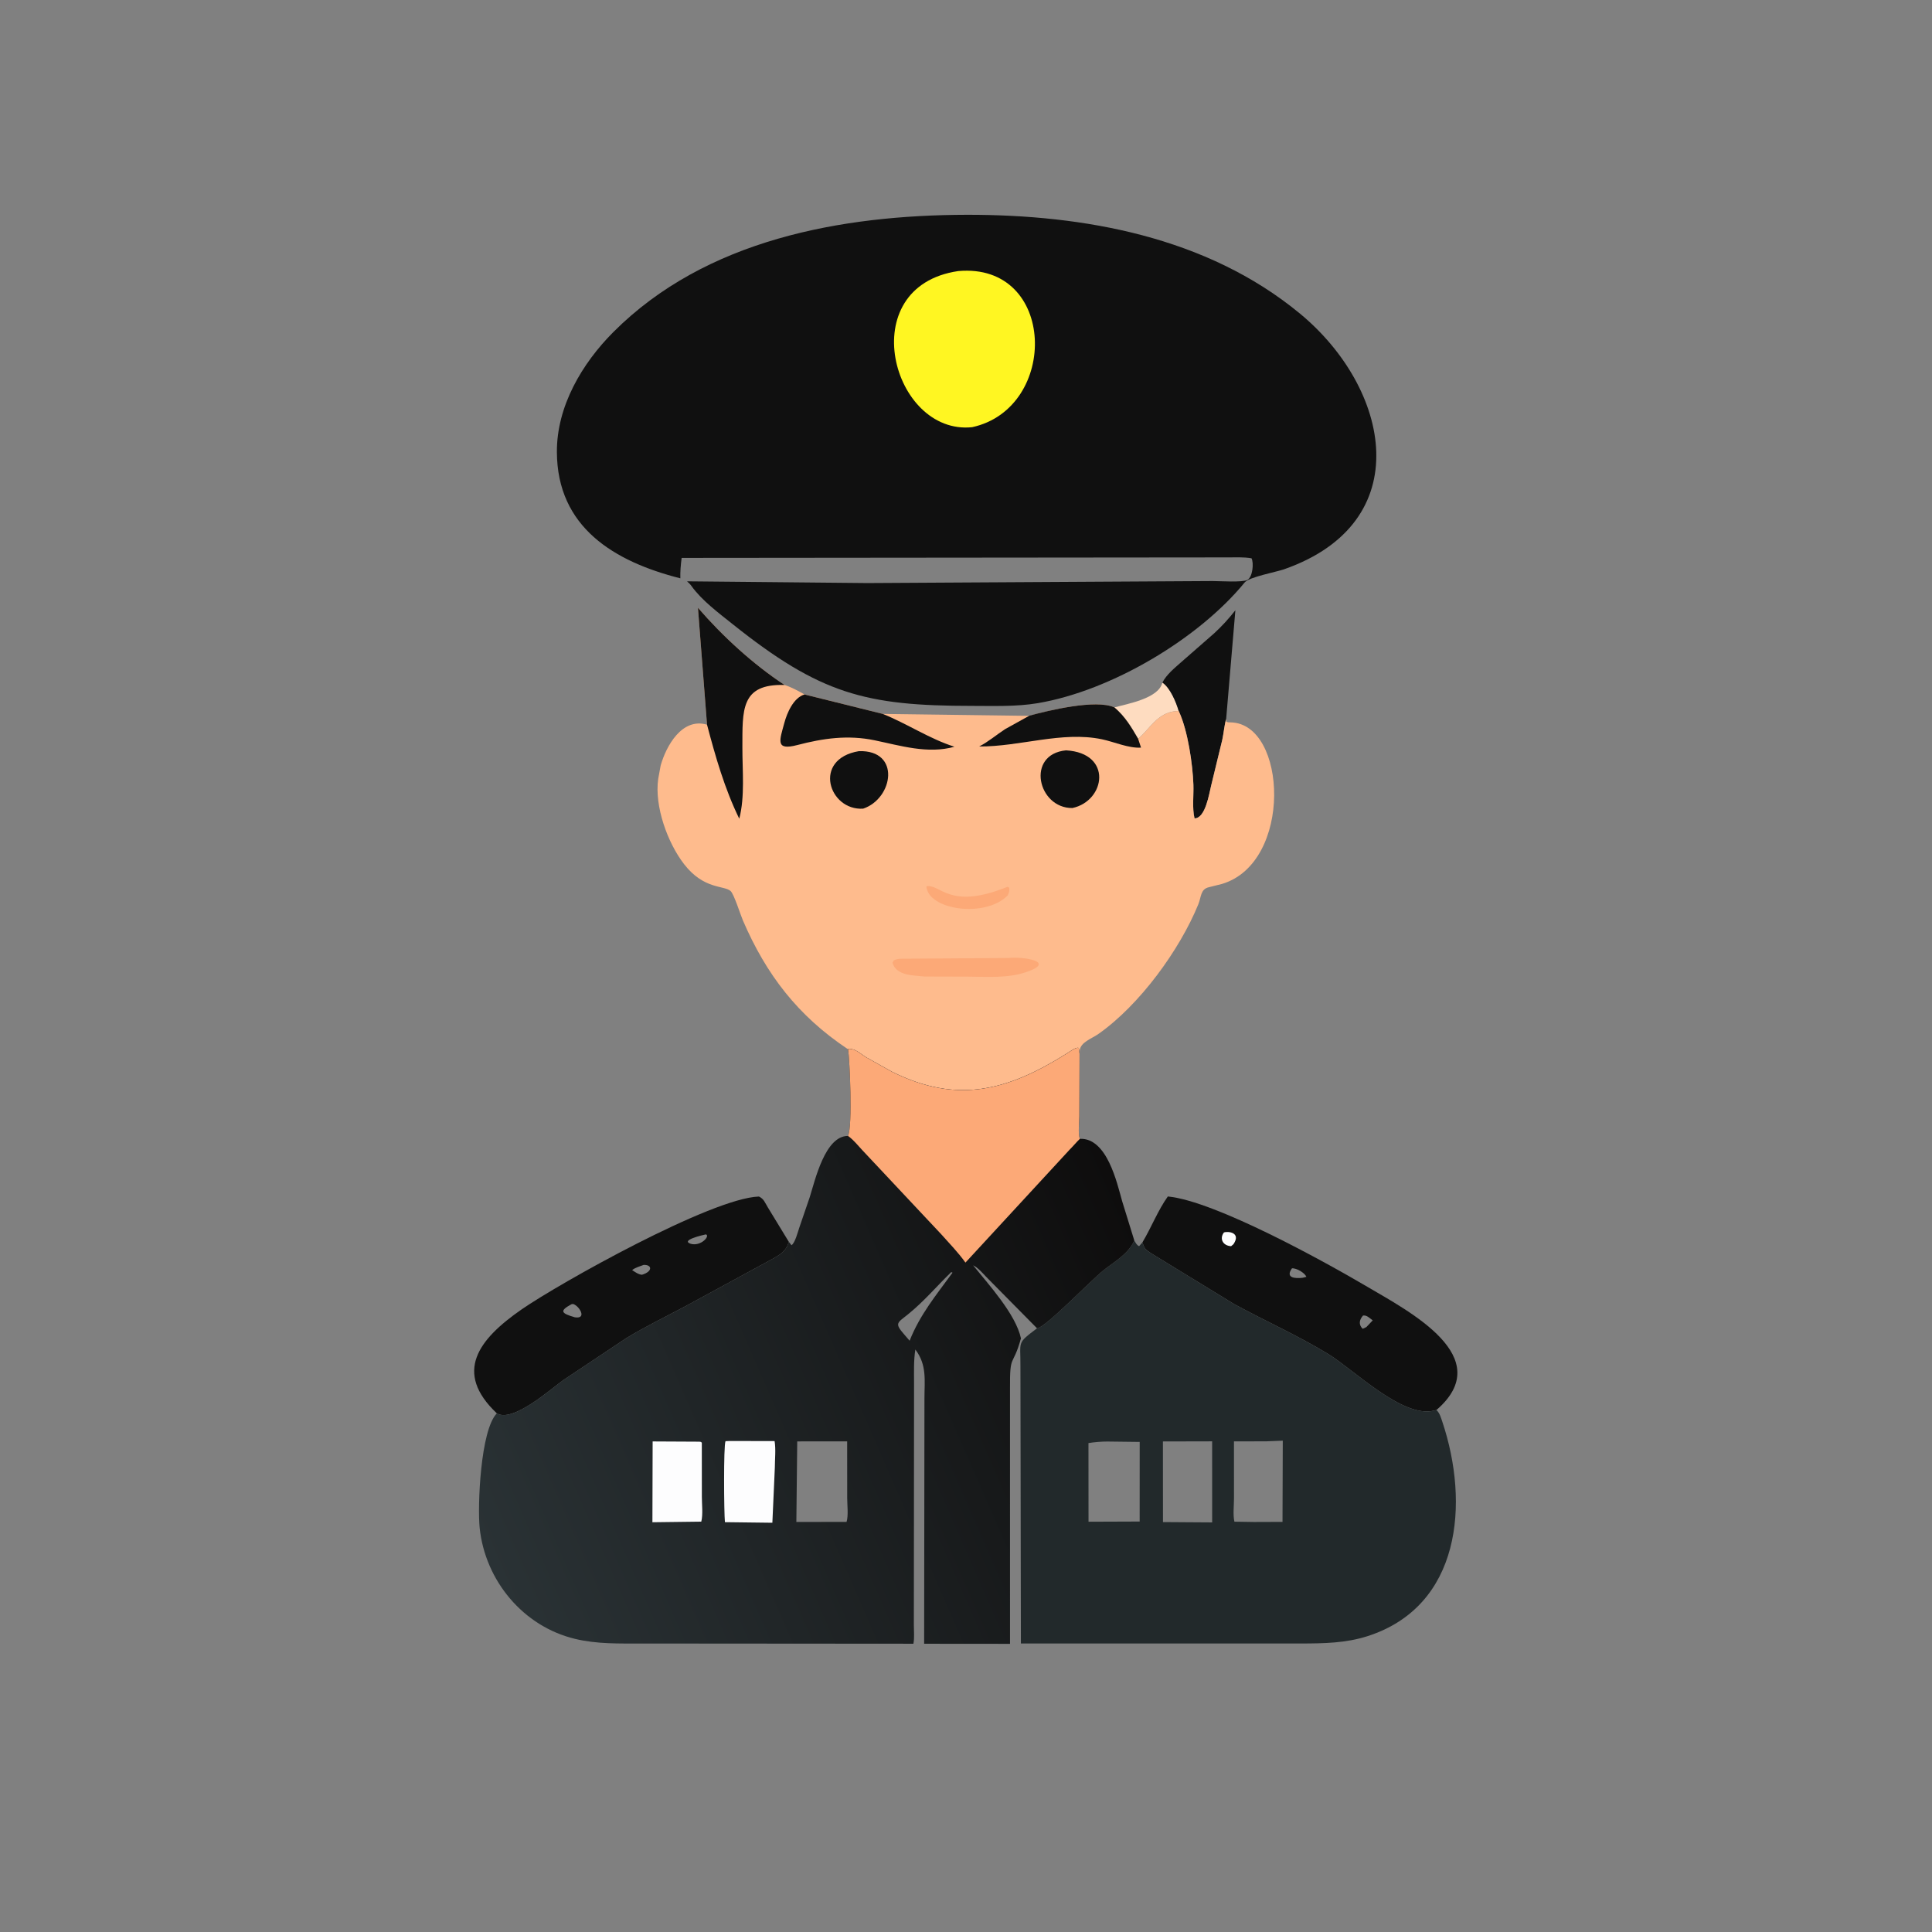
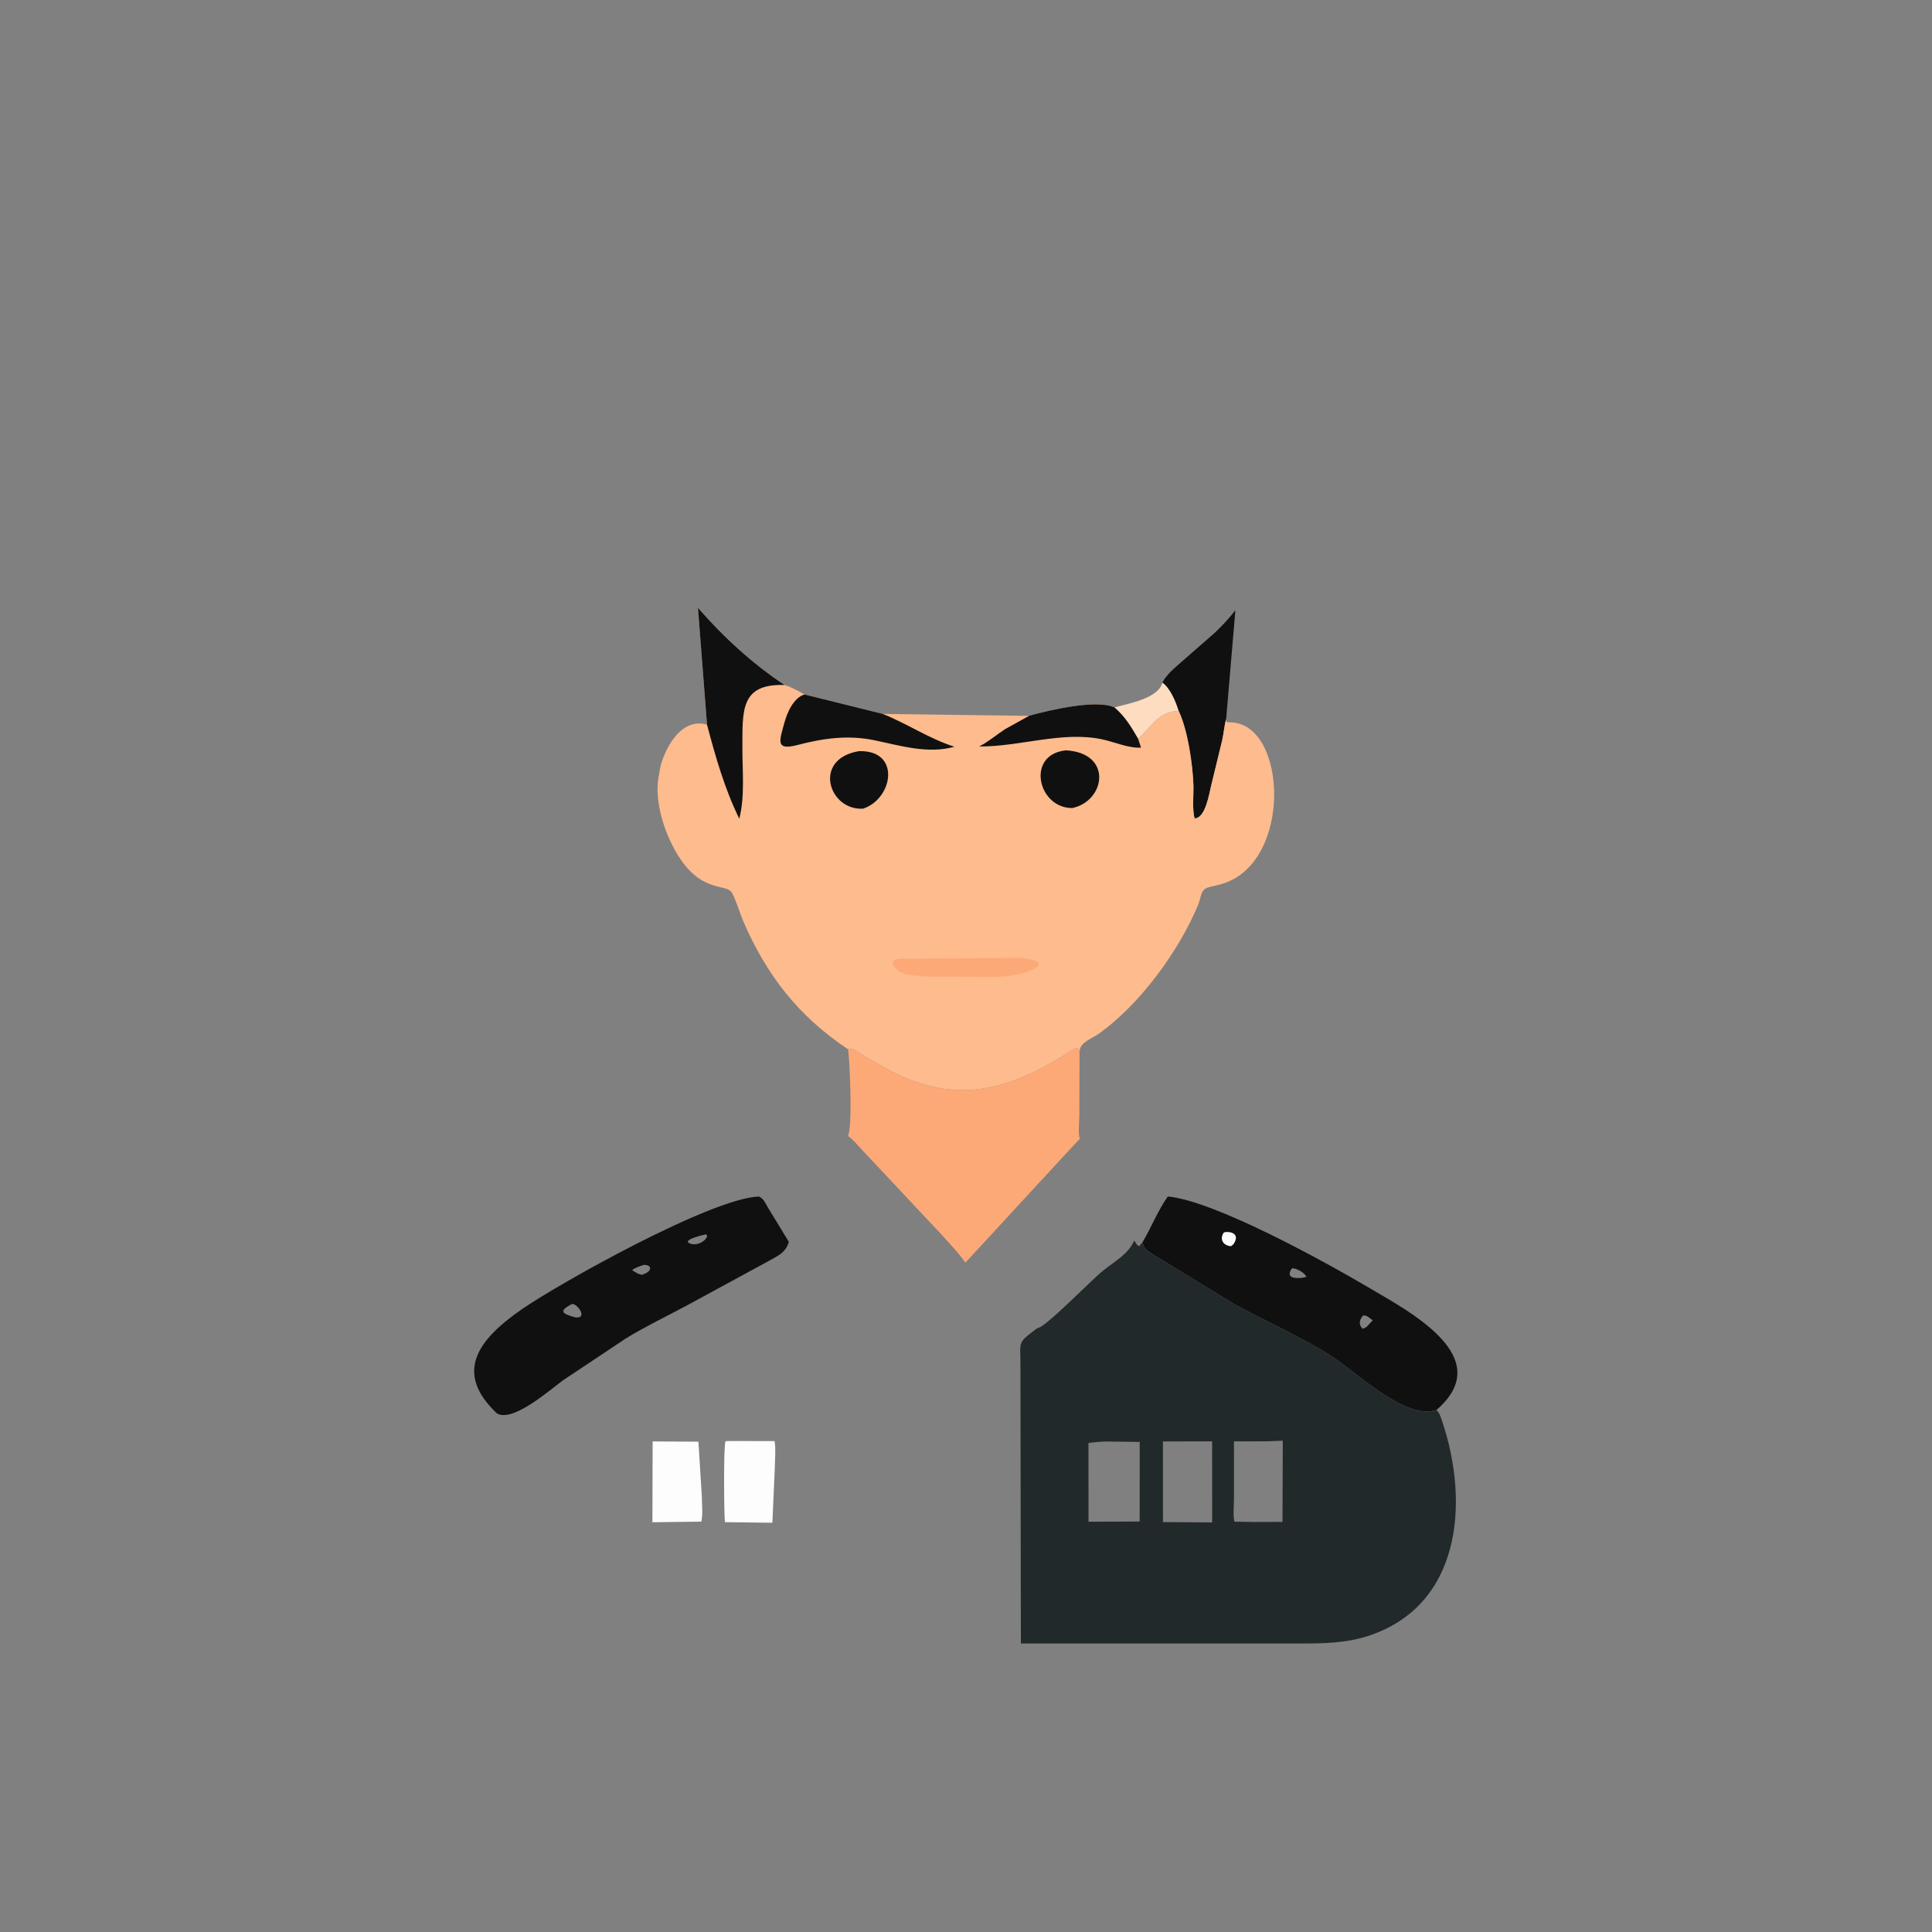
<svg xmlns="http://www.w3.org/2000/svg" version="1.1" style="display: block;" viewBox="0 0 2048 2048" width="640" height="640">
  <rect x="0" y="0" width="2048" height="2048" fill="#808080" stroke="none" />
  <defs>
    <linearGradient id="Gradient1" gradientUnits="userSpaceOnUse" x1="1230.22" y1="1363.7" x2="526.163" y2="1671.24">
      <stop class="stop0" offset="0" stop-opacity="1" stop-color="rgb(14,13,13)" />
      <stop class="stop1" offset="1" stop-opacity="1" stop-color="rgb(42,50,53)" />
    </linearGradient>
  </defs>
  <path transform="translate(0,0)" fill="rgb(254,220,192)" d="M 1181.32 749.896 C 1195.19 745.997 1228.34 740.435 1232.16 723.533 C 1240.38 729.009 1246.78 744.295 1249.45 753.664 L 1246.95 753.825 C 1226.76 755.144 1218.11 773.846 1206.43 783.091 C 1198.98 770.336 1192.66 759.598 1181.32 749.896 z" />
  <path transform="translate(0,0)" fill="rgb(16,16,16)" d="M 1232.16 723.533 C 1236.78 714.82 1244.87 708.343 1252.14 701.89 L 1287.24 671.186 C 1295.48 663.589 1302.65 655.692 1309.55 646.892 L 1299.76 762.296 C 1297.81 769.522 1297.18 777.086 1295.63 784.395 L 1283.88 832.734 C 1281.78 841.01 1277.91 867.5 1266.25 867.5 C 1263.63 856.65 1265.46 842.976 1265.05 831.684 C 1264.28 810.01 1259.15 774.627 1249.86 754.512 L 1249.45 753.664 C 1246.78 744.295 1240.38 729.009 1232.16 723.533 z" />
  <path transform="translate(0,0)" fill="rgb(16,16,16)" d="M 1210.93 1317.08 C 1220.45 1301.27 1227.28 1283.27 1237.94 1268.31 C 1288.03 1273.06 1405.27 1337.99 1449.37 1364.01 C 1493.87 1390.26 1587.58 1438.65 1522.7 1494.66 L 1520.16 1495.29 C 1486.89 1503.7 1434.73 1451.68 1408.22 1435.49 C 1376.03 1415.83 1341.47 1400.45 1308.36 1382.47 L 1219.95 1328.38 C 1213.74 1324.14 1213.56 1324 1210.93 1317.08 z M 1369.51 1344.5 C 1362.58 1354.34 1371.76 1355.51 1380.88 1354.5 L 1384.84 1353.5 C 1383.12 1349.29 1374.4 1344.06 1369.51 1344.5 z M 1444.87 1394.5 C 1440.98 1399 1439.85 1404.04 1444.5 1408.59 L 1448.4 1406.76 L 1455.15 1399.65 C 1451.81 1397.27 1449.01 1393.99 1444.87 1394.5 z" />
  <path transform="translate(0,0)" fill="rgb(253,253,254)" d="M 1297.37 1306.5 C 1301.37 1304.88 1316.07 1306.3 1307.5 1318.94 L 1305 1321.01 C 1296.24 1320.52 1292.46 1313.03 1297.37 1306.5 z" />
  <path transform="translate(0,0)" fill="rgb(16,16,16)" d="M 526.674 1498.2 C 480.569 1454.63 507.113 1419.71 553.212 1387.84 C 592.835 1360.45 754.01 1270.05 804.5 1268.38 C 809.834 1270.83 810.935 1275.05 813.96 1279.91 L 836.158 1316.35 C 832.89 1328.58 823.24 1331.79 812.656 1337.9 L 726.649 1384.62 C 705.699 1395.82 684.172 1406.11 663.884 1418.5 L 597 1463.05 C 584.463 1472.01 543.561 1508.58 526.674 1498.2 z M 605.852 1382.5 C 593.012 1389.48 594.355 1392.12 609.5 1396.43 C 622.835 1398.32 613.8 1383.93 607.413 1382.26 L 605.852 1382.5 z M 748.218 1308.5 C 744.941 1309.19 720.753 1314.77 732.259 1318.5 C 743.111 1321.54 753.208 1309.89 748.218 1308.5 z M 682.191 1340.88 C 678.612 1342.34 672.829 1343.82 670.09 1346.42 C 673.271 1348.35 676.707 1351.05 680.5 1351.29 C 692.044 1347.93 691.463 1340.44 682.191 1340.88 z" />
  <path transform="translate(0,0)" fill="rgb(34,41,43)" d="M 1202.39 1314.94 C 1203.95 1317.39 1204.79 1319.81 1207.5 1320.98 L 1210.93 1317.08 C 1213.56 1324 1213.74 1324.14 1219.95 1328.38 L 1308.36 1382.47 C 1341.47 1400.45 1376.03 1415.83 1408.22 1435.49 C 1434.73 1451.68 1486.89 1503.7 1520.16 1495.29 L 1522.7 1494.66 C 1526.2 1497.99 1527.45 1502.71 1528.94 1507.15 C 1557.87 1593.57 1548.6 1702.57 1449.68 1734.38 C 1426.63 1741.79 1403.33 1742.11 1379.36 1742.18 L 1082.19 1742.15 L 1081.71 1448.19 C 1081.92 1421.19 1077.51 1424.52 1099.29 1408.05 L 1100.25 1407.77 C 1109.28 1406.07 1156.19 1357.49 1169.39 1346.87 C 1181.34 1337.25 1196.18 1329.41 1202.39 1314.94 z M 1153.82 1529.7 L 1153.88 1613.09 L 1208.09 1612.89 L 1208.13 1528.49 L 1173.79 1528.08 C 1167.39 1528.08 1160.36 1528.68 1153.82 1529.7 z M 1232.74 1528 L 1232.8 1613.47 L 1284.94 1613.82 L 1284.92 1527.88 L 1232.74 1528 z M 1342.73 1527.86 L 1308.05 1527.94 L 1308.08 1588.38 C 1308.09 1595.77 1306.86 1606.05 1308.53 1613.04 L 1329.24 1613.37 L 1359.51 1613.26 L 1359.8 1527.18 L 1342.73 1527.86 z" />
  <path transform="translate(0,0)" fill="rgb(254,187,141)" d="M 749.48 768.188 L 739.846 644.268 C 766.075 674.554 798.306 704.176 831.705 726.119 C 839.274 728.557 845.939 732.332 852.854 736.168 L 935.773 756.775 L 1091.18 758.839 C 1110.53 753.342 1161.86 740.809 1181.32 749.896 C 1192.66 759.598 1198.98 770.336 1206.43 783.091 C 1218.11 773.846 1226.76 755.144 1246.95 753.825 L 1249.45 753.664 L 1249.86 754.512 C 1259.15 774.627 1264.28 810.01 1265.05 831.684 C 1265.46 842.976 1263.63 856.65 1266.25 867.5 C 1277.91 867.5 1281.78 841.01 1283.88 832.734 L 1295.63 784.395 C 1297.18 777.086 1297.81 769.522 1299.57 762.296 L 1299.92 765 C 1301.9 765.881 1302.57 765.717 1304.7 765.765 C 1364.38 767.124 1370.63 914.344 1295.5 936.966 L 1281.26 940.542 C 1272.49 942.64 1273.45 950.799 1270.27 958.588 C 1250.5 1007.04 1208.04 1065.45 1164.06 1096.25 C 1157.27 1101 1145.14 1104.82 1144.53 1113.87 L 1144.37 1117 L 1143.56 1111.04 C 1141.42 1109.27 1134.07 1114.76 1131.59 1116.31 C 1068.35 1156.14 1015.05 1170.72 945.404 1136.04 L 918.049 1120.73 C 911.66 1116.8 906.595 1111.2 898.66 1111.9 L 898.449 1111.93 C 845.739 1076.75 812.168 1032.98 787.5 975.671 C 785.001 969.864 778.043 947.631 774.418 944.487 C 767.358 938.363 746.178 943.055 725.255 916.159 C 707.672 893.555 693.597 854.602 697.729 825.671 L 700.322 811.462 C 706.192 790.754 722.919 760.376 749.48 768.188 z" />
-   <path transform="translate(0,0)" fill="rgb(252,169,119)" d="M 982.004 939.5 C 997.281 936.671 1005.87 965.269 1068 940.045 L 1069.83 941 C 1070.29 944.42 1069.51 946.21 1068.16 949.232 C 1044.3 973.46 983.786 964.679 982.004 939.5 z" />
  <path transform="translate(0,0)" fill="rgb(252,169,119)" d="M 1069.31 1015.54 C 1085.11 1013.87 1120.35 1019.45 1087.89 1030.43 C 1067.86 1037.21 1047.07 1035.35 1026.18 1035.27 L 979.905 1035.14 C 968.148 1033.81 950.117 1034.48 946.061 1020.55 L 947.5 1018 C 951.745 1015.87 956.685 1016.27 961.333 1016.25 L 1069.31 1015.54 z" />
  <path transform="translate(0,0)" fill="rgb(16,16,16)" d="M 910.496 796.242 C 955.057 794.866 947.066 846.383 914.981 857.202 C 878.569 859.557 860.785 804.584 910.496 796.242 z" />
  <path transform="translate(0,0)" fill="rgb(16,16,16)" d="M 1130 795.394 C 1179.66 798.201 1171.98 848.978 1136.8 856.543 C 1100.03 856.934 1087.14 799.609 1130 795.394 z" />
  <path transform="translate(0,0)" fill="rgb(16,16,16)" d="M 1091.18 758.669 C 1110.53 753.342 1161.86 740.809 1181.32 749.896 C 1192.66 759.598 1198.98 770.336 1206.43 783.091 L 1209.54 792.5 C 1196.31 793.338 1181.14 786.38 1168 783.648 C 1125.63 774.839 1081.21 791.601 1037.98 791.291 C 1047.96 786.153 1056.04 779.061 1065.53 772.876 L 1091.18 758.669 z" />
  <path transform="translate(0,0)" fill="rgb(16,16,16)" d="M 935.773 756.775 C 961.633 767.163 985.22 783.133 1011.73 791.58 C 983.61 799.504 954.515 790.414 927.134 784.743 C 898.783 778.87 872.582 782.604 845.197 789.774 C 821.436 795.995 826.472 784.72 831.411 766.379 C 834.325 755.557 841.115 739.624 852.854 736.168 L 935.773 756.775 z" />
  <path transform="translate(0,0)" fill="rgb(16,16,16)" d="M 749.48 768.188 L 739.846 644.268 C 766.075 674.554 798.306 704.176 831.705 726.119 C 784.927 724.688 787.068 752.699 786.97 792.673 C 786.91 816.753 789.755 844.571 783.653 867.859 C 768.082 835.914 758.509 802.375 749.48 768.188 z" />
-   <path transform="translate(0,0)" fill="url(#Gradient1)" d="M 898.963 1111.9 C 906.595 1111.2 911.66 1116.8 918.049 1120.73 L 945.404 1136.04 C 1015.05 1170.72 1068.35 1156.14 1131.59 1116.31 C 1134.07 1114.76 1141.42 1109.27 1143.56 1111.04 L 1144.37 1117 L 1144.13 1183.35 C 1144.12 1189.22 1142.55 1202.12 1144.73 1207.19 C 1173.51 1206.07 1183.99 1253.65 1189.52 1273.28 L 1202.39 1314.94 C 1196.18 1329.41 1181.34 1337.25 1169.39 1346.87 C 1156.19 1357.49 1109.28 1406.07 1100.25 1407.77 L 1099.29 1408.05 L 1045.18 1353.29 C 1041.66 1349.63 1036.23 1343.32 1031.58 1341.34 C 1047.55 1361.16 1076.9 1393.21 1082.24 1418.72 C 1073.51 1450.35 1070.34 1433.34 1070.64 1472.5 L 1070.66 1742.53 L 979.627 1742.45 L 979.952 1482.79 C 979.965 1463.02 982.777 1447.12 970.317 1430.53 C 968.45 1442.19 968.92 1454.04 968.93 1465.81 L 968.721 1722.49 C 968.706 1728.76 969.477 1736.3 968.244 1742.42 L 680.497 1742.2 C 656.551 1742.18 633.021 1742.91 609.557 1737.27 C 554.526 1724.06 514.296 1675.5 508.452 1619.6 C 506.101 1597.1 509.2 1515.89 526.674 1498.2 C 543.561 1508.58 584.463 1472.01 597 1463.05 L 663.884 1418.5 C 684.172 1406.11 705.699 1395.82 726.649 1384.62 L 812.656 1337.9 C 823.24 1331.79 832.89 1328.58 836.158 1316.35 L 839 1319.97 C 842.795 1317.65 845.776 1305.76 847.21 1301.59 L 858.395 1268.93 C 864.104 1250.69 874.681 1203.97 898.907 1204.15 C 903.99 1193.37 900.669 1122.76 898.963 1111.9 z M 845.097 1527.95 L 844.17 1613.36 L 897.397 1613.25 C 899.482 1606.5 898.069 1595.3 898.071 1588.07 L 898.026 1527.89 L 845.097 1527.95 z M 1008.33 1348.5 C 992.988 1363.4 979.728 1379.27 963.028 1392.82 C 951.038 1402.55 947.852 1402.35 958.539 1414.61 L 964.236 1421.22 C 975.155 1393.6 992.342 1372.9 1009.73 1349.05 L 1008.33 1348.5 z" />
-   <path transform="translate(0,0)" fill="rgb(253,253,254)" d="M 691.827 1527.98 L 740.358 1528.23 C 742.106 1528.33 742.631 1527.99 743.954 1529.28 L 743.996 1586.69 C 743.994 1594.58 745.312 1605.47 743.386 1613 L 691.586 1613.64 L 691.827 1527.98 z" />
+   <path transform="translate(0,0)" fill="rgb(253,253,254)" d="M 691.827 1527.98 L 740.358 1528.23 L 743.996 1586.69 C 743.994 1594.58 745.312 1605.47 743.386 1613 L 691.586 1613.64 L 691.827 1527.98 z" />
  <path transform="translate(0,0)" fill="rgb(253,253,254)" d="M 773.43 1527.51 L 821.107 1527.62 C 822.546 1536.22 821.383 1546.92 821.356 1555.75 L 818.739 1614.18 L 768.447 1613.56 C 767.463 1603.88 766.881 1532.5 769.075 1527.71 L 773.43 1527.51 z" />
  <path transform="translate(0,0)" fill="rgb(252,169,119)" d="M 898.963 1111.9 C 906.595 1111.2 911.66 1116.8 918.049 1120.73 L 945.404 1136.04 C 1015.05 1170.72 1068.35 1156.14 1131.59 1116.31 C 1134.07 1114.76 1141.42 1109.27 1143.56 1111.04 L 1144.37 1117 L 1144.13 1183.35 C 1144.12 1189.22 1142.55 1202.12 1144.73 1207.19 C 1141.5 1210.25 1137.55 1215.02 1133.7 1218.85 L 1023.41 1338.4 C 1015.94 1327.9 1006.48 1318.14 997.866 1308.5 L 913.903 1219.02 C 909.368 1214.13 904.972 1208.59 899.596 1204.63 L 898.907 1204.15 C 903.99 1193.37 900.669 1122.76 898.963 1111.9 z" />
-   <path transform="translate(0,0)" fill="rgb(16,16,16)" d="M 1024.78 227.687 C 1149.04 227.528 1279.05 250.954 1377.59 332.084 C 1474.07 411.513 1503.41 553.686 1361.08 603.496 C 1353.07 606.299 1324.1 611.675 1319.47 617.344 C 1270.7 677.063 1178.06 732.254 1100 745.402 C 1077.23 749.237 1052.8 748.274 1029.77 748.27 C 917.25 748.252 869.294 735.59 776.5 661.516 C 761.935 649.889 743.885 636.452 733.024 621.234 C 731.594 619.231 730.161 617.803 728.265 616.23 L 919.5 618.074 L 1285.47 615.935 C 1292.93 615.926 1317.19 617.592 1322.35 614.7 C 1327.95 611.561 1329.25 596.593 1326.64 591.801 C 1318.21 590.343 1309.4 590.883 1300.87 590.866 L 722.572 591.401 C 721.619 598.714 720.994 605.67 721.19 613.048 C 651.07 595.279 590.591 559.018 590.324 479 C 590.162 430.642 616.941 385.288 650.245 351.933 C 748.14 253.889 891.7 227.997 1024.78 227.687 z" />
-   <path transform="translate(0,0)" fill="rgb(255,246,34)" d="M 1015.73 287.348 C 1120.17 278.034 1122.86 432.706 1030.52 452.831 C 945.708 461.736 903.448 303.841 1015.73 287.348 z" />
</svg>